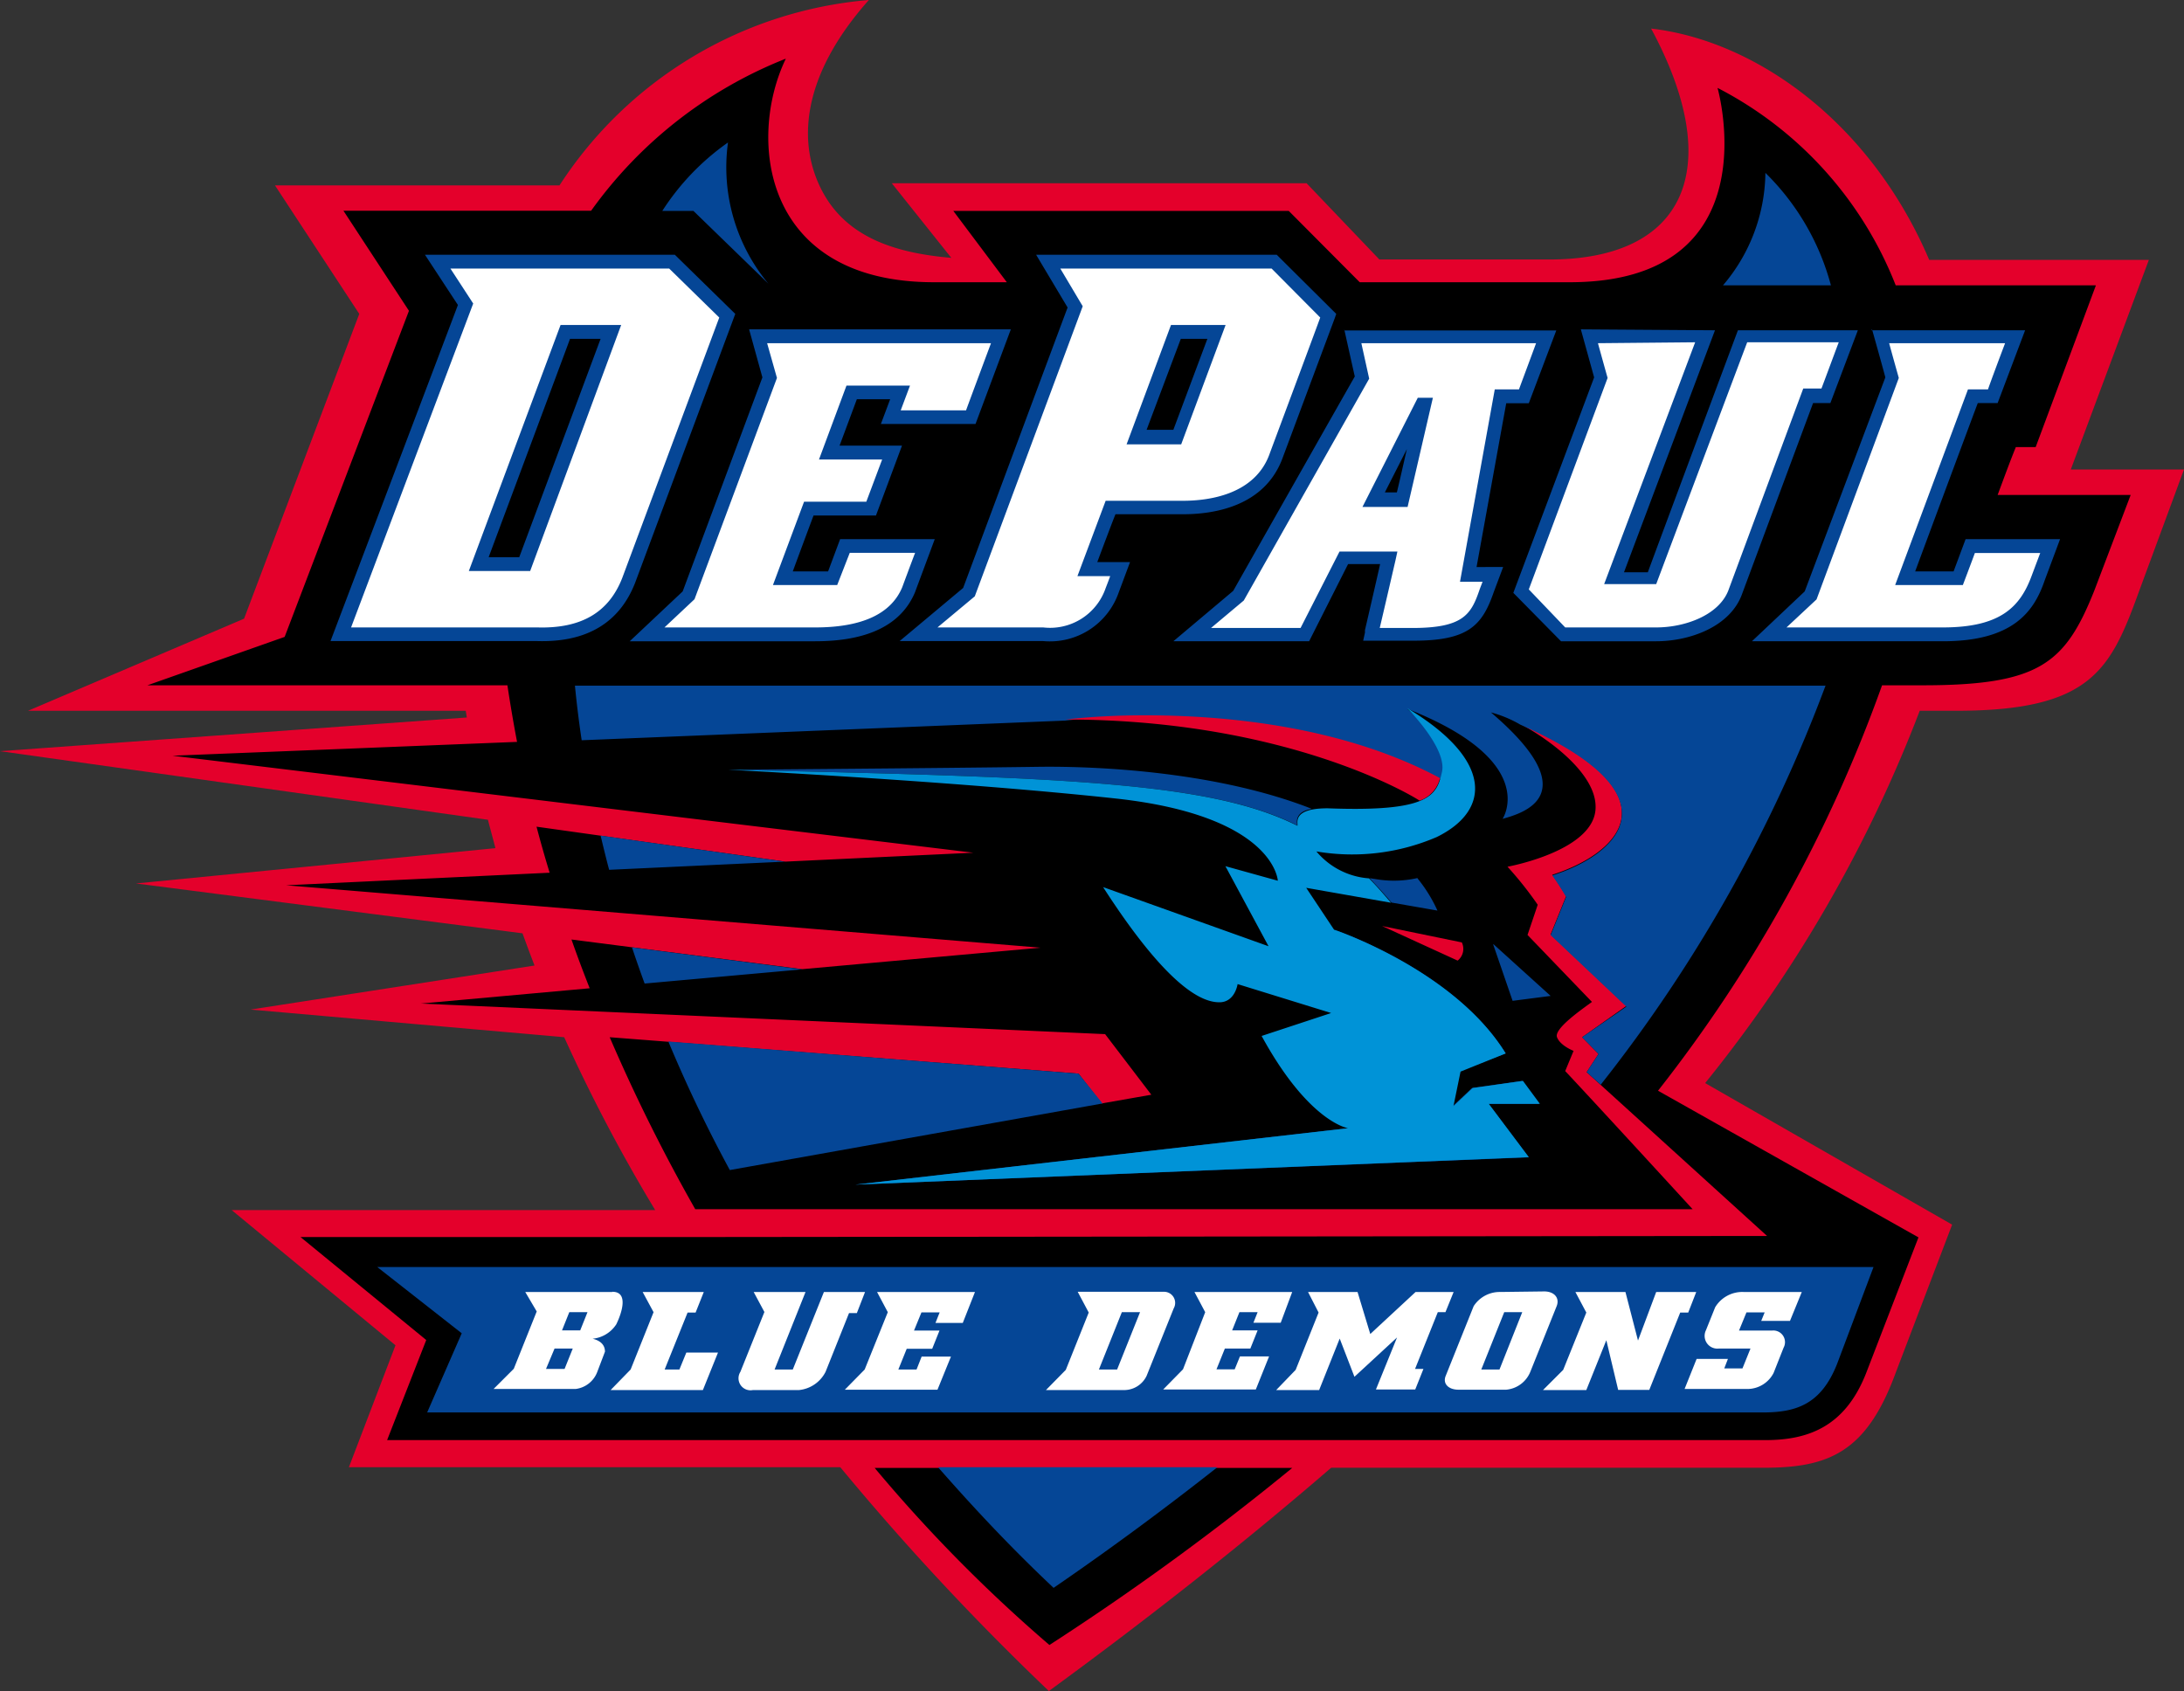
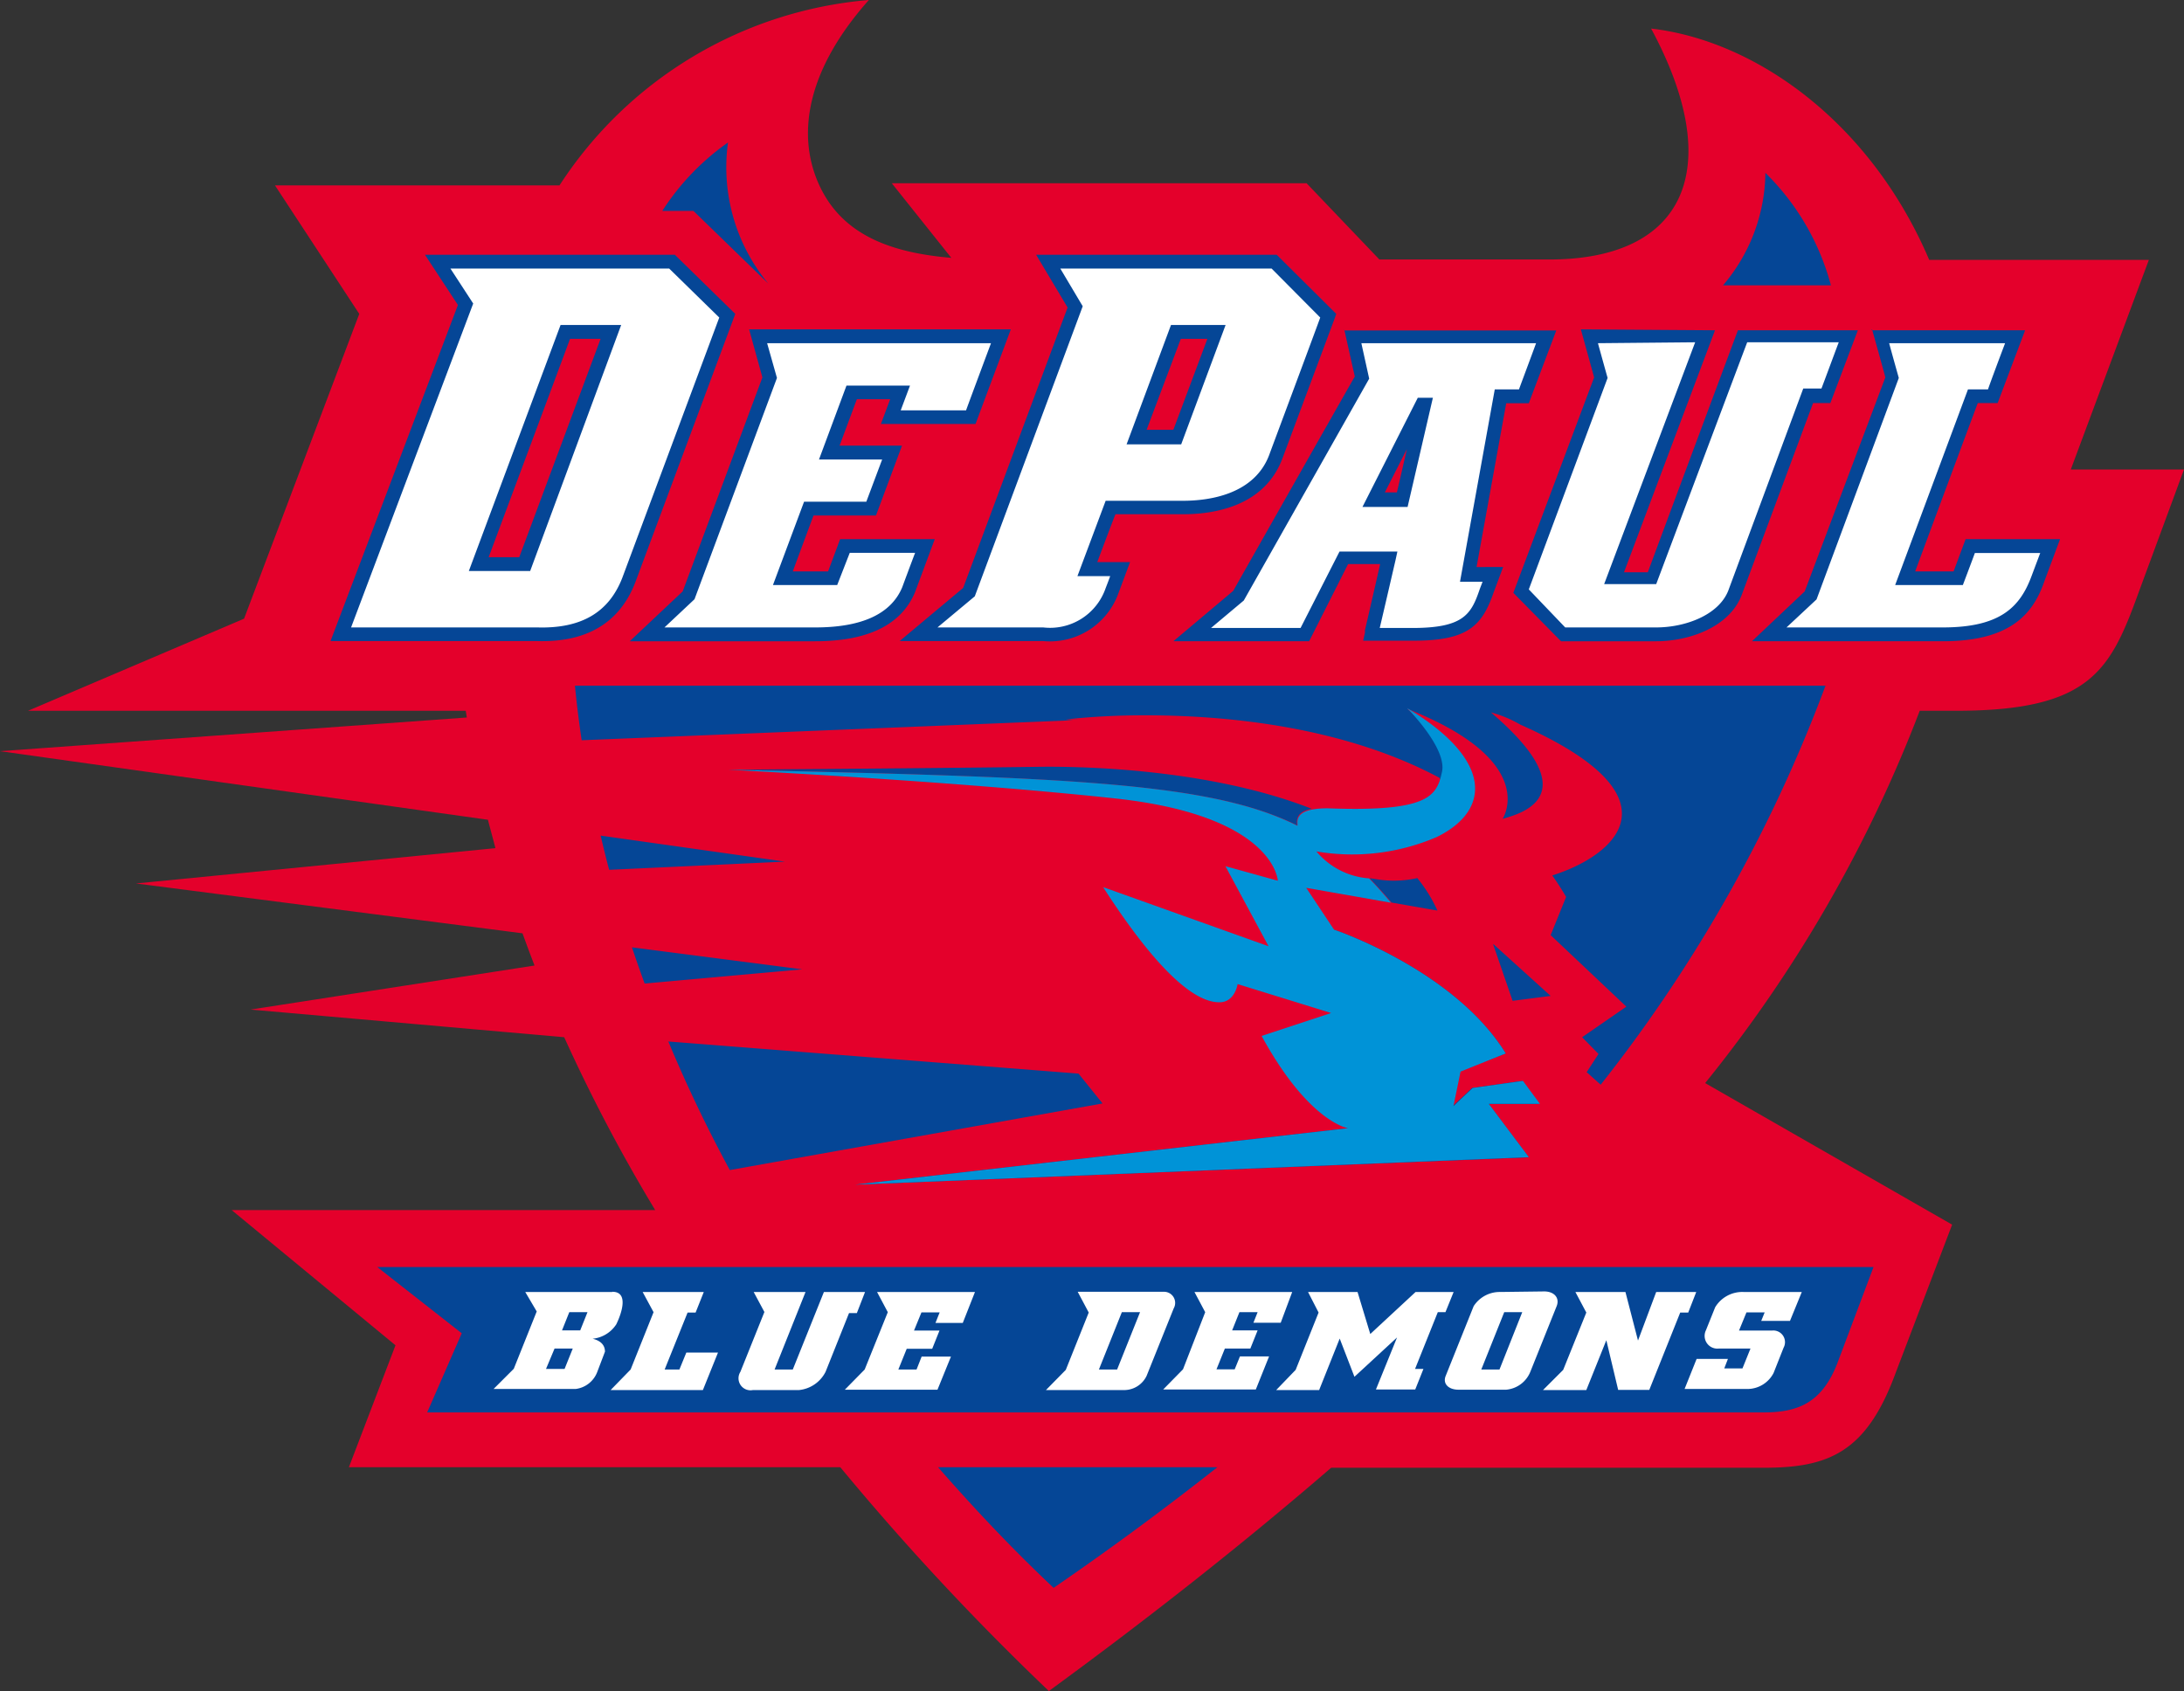
<svg xmlns="http://www.w3.org/2000/svg" viewBox="0 0 120 92.93">
  <rect x="0" y="0" width="120" height="92.93" fill="#333333" stroke="none" />
  <defs>
    <style>.cls-1{fill:#e4002b;}.cls-2{fill:#054696;}.cls-3{fill:#0093d7;}.cls-4{fill:#fff;}</style>
  </defs>
  <title>DePaul</title>
  <g id="Layer_2" data-name="Layer 2">
    <g id="Layer_1-2" data-name="Layer 1">
      <path class="cls-1" d="M113.78,25.8l4.29-11.52H106C102.75,6.66,96.41,2.22,90.72,1.57c4.13,7.66,1.92,12.74-5.7,12.69H75.79l-4-4.19H49l3.27,4.1c-3.06-.26-5.76-1.11-7.11-3.7S44,4.21,47.74,0a22.5,22.5,0,0,0-17,10.19H15.11l4.63,7.06L13.41,34,1.54,39.06H25.59l.06.37L0,41.28l26.81,3.77c.13.52.27,1,.41,1.56L7.47,48.55l21.24,2.74q.32.89.66,1.77l-15.6,2.42L31,57A90.92,90.92,0,0,0,36,66.5l-23.27,0,9,7.43-2.56,6.7h27A142.47,142.47,0,0,0,57.63,92.93c5.75-4.2,10.9-8.29,15.51-12.27H96.89c3.56,0,5.66-.81,7.28-5.25l3.09-8.11L93.69,59.52a75.13,75.13,0,0,0,11.79-20.46h2c7.45,0,8.49-2.26,10.07-6.62L120,25.8h-6.22" />
-       <path d="M43.16,3.23a24,24,0,0,0-10.68,8.35H18.87l3.6,5.5L15.64,35,8.1,37.66H27.88c.15,1,.33,2.06.53,3.11l-18.93.76,44,5.33-10.33.49L29.48,45.43c.22.84.46,1.68.72,2.53l-14.48.69,41.45,3.43L44.08,53.26,31.4,51.63c.31.89.65,1.79,1,2.68l-9.28.84,37.6,1.68,2.54,3.33-2.73.48L59.26,59,33.5,57a95.45,95.45,0,0,0,4.7,9.45H93s-5.62-6.13-7-7.59l.46-1.11s-.73-.28-.91-.75,1.39-1.55,1.92-1.94l-3.54-3.68.56-1.66a19.61,19.61,0,0,0-1.66-2.09s4.88-.88,4.84-3.3c0-1.76-2.36-3.59-4.14-4.55,8.92,3.95,5.32,7.16,1.76,8.29.27.38.52.77.76,1.18l-.85,2.1,4.16,3.93L86.93,57l.9.92-.65,1,9.91,9-58,.06H16.51l6.91,5.66-2.15,5.5H97c2.33,0,4.37-.72,5.53-3.67L105.41,68,91.1,59.94a79.13,79.13,0,0,0,12.31-22.28h2.22c6.42,0,7.84-1.19,9.44-5.2l2-5.26h-7.31c.48-1.29.68-1.84,1-2.63h1.09l3.31-8.89h-11A20.71,20.71,0,0,0,94.37,4.83s3.06,10.72-8.19,10.68H74.71l-3.9-3.92H52.38l2.94,3.92h-4c-9.43,0-10.26-7.87-8.15-12.27Zm4.9,77.44a82.57,82.57,0,0,0,9.6,9.73A146.29,146.29,0,0,0,71,80.67Z" />
      <path class="cls-2" d="M40,7.83a13.49,13.49,0,0,0-3.61,3.76h1.71l4.12,4A10,10,0,0,1,40,7.83Zm57,1.67a9.68,9.68,0,0,1-2.33,6.18h5.93a13.55,13.55,0,0,0-3.6-6.18ZM23.35,14l1.81,2.76c-.13.36-7,18.47-7,18.47H29.52c2.71.08,4.52-1,5.38-3.21l5.5-14.77L37.08,14H23.35Zm33.58,0,1.73,2.9c-.13.33-5.67,15.23-5.74,15.41l-3.49,2.92h7.89a4,4,0,0,0,4.14-2.65s.63-1.69.63-1.69h-1.8c.25-.67.85-2.27,1-2.63H65c1.63,0,4.51-.39,5.49-3.14,0,0,2.85-7.64,2.85-7.64l.08-.23L70.15,14H56.93ZM41.16,18.1l.73,2.64L37.51,32.5,34.6,35.24H44.79c2.88,0,4.72-.89,5.48-2.68l1.09-2.93h-5.2L45.5,31.4H43.56c.26-.71,1-2.7,1.14-3.07h3.43l1.43-3.84H46.13l.95-2.55h1.83L48.4,23.3h5.2l1.94-5.2H41.16Zm32.7,0s.52,2.34.58,2.59c-.15.25-6.62,11.67-6.68,11.78l-3.29,2.77h7.46L74.07,31h1.76c-.16.73-.83,3.62-.83,3.62a.65.65,0,0,0,0,.13l-.1.46h2.75c3,0,3.78-.81,4.42-2.66,0,0,.33-.88.33-.88l.19-.51H81.13l1.63-9H84l1.51-4H73.86Zm13,0,.73,2.64L83.15,32.58l2.62,2.66H91c1.83,0,4.09-.79,4.73-2.63,0,0,3.3-8.87,3.89-10.46h.95l1.51-4H95.49s-4.78,12.82-4.95,13.3H89.23l5-13.3Zm16,0s.68,2.42.73,2.64L99.16,32.5l-2.9,2.74h10.49c3.82,0,5-1.6,5.59-3.33l.85-2.28H108l-.66,1.77h-2.11c.33-.9,3.27-8.81,3.44-9.25h1.09l1.51-4h-8.45Zm-71.49.52H33l-4.47,12H26.85C27.19,29.7,31.16,19.07,31.32,18.62Zm33.55,0h1.42l-1.87,5H63l1.88-5ZM77.3,24.68c-.27,1.19-.49,2.15-.55,2.38h-.66l1.21-2.38Zm23,13H31.59c.09.93.21,1.92.37,3l26.56-1.08s12-1.53,20.87,3.35c.66-1.66-2.07-4-2.07-4C84.66,41.83,82.56,45,82.56,45c1-.29,4.75-1.25-.64-5.85a6.49,6.49,0,0,1,1.61.67c8.92,3.95,5.32,7.16,1.76,8.29.27.38.52.77.76,1.18l-.85,2.1,4.16,3.93L86.93,57l.9.92-.65,1,.77.69a81,81,0,0,0,12.38-22ZM57,42.14c-5.62.08-17,.16-17,.16,18.82.41,26.5.7,31.28,3.06-.09-.42.08-.79.8-.91C67,42.45,60.55,42.09,57,42.14ZM33,45.92c.15.62.3,1.25.47,1.88l9.66-.45L33,45.92Zm44.85,2.34a5.87,5.87,0,0,1-2,.09l-.6-.09c.4.42.8.86,1.21,1.34v0l2.52.44a8,8,0,0,0-1.12-1.8ZM73.3,51.09s5.61,2.77,8.1,7.31l1.33-.51c-2.83-4.59-9.43-6.8-9.43-6.8Zm8.75.83L83.11,55l2.09-.27-3.15-2.85Zm-47.33.13c.22.66.45,1.32.7,2l8.66-.78-9.36-1.21Zm2,5.18a77.41,77.41,0,0,0,3.38,7.07l20.48-3.66L59.26,59,36.67,57.23Zm43.57,1.61-1.35.47-.53,2.11L74.07,62,47,65.1l37-1.5-2.2-2.93h2.77l-.93-1.27-2.76.39-1.06,1,.38-1.9ZM20.73,69.63l4.64,3.64-1.9,4.35H96.86c1.87,0,3.21-.47,4.08-2.67l2-5.32Zm30.81,11c1.93,2.2,4,4.42,6.35,6.63,3.22-2.21,6.21-4.43,9-6.63Z" />
      <path class="cls-3" d="M84.61,60.66l-.93-1.26-2.76.39-1.06,1,.39-1.9,2.48-1c-2.83-4.59-9.43-6.8-9.43-6.8l-1.53-2.3,4.66.82h0c-.41-.48-.8-.93-1.21-1.34h0a4.16,4.16,0,0,1-2.89-1.48A11.75,11.75,0,0,0,78.94,46c3-1.47,3.09-4.26-1.63-7.09,0,0,2.21,2.2,1.92,3.51s-.69,2.21-6.28,2c-1.32,0-1.71.35-1.66.85h0s0,.07,0,.11C66.53,43,58.85,42.71,40,42.3c0,0,12.53.63,21.29,1.58s8.92,4.52,8.92,4.52l-2.88-.8L69.7,52l-9.09-3.25c3.67,5.7,5.53,6.33,6.39,6.33s1-1,1-1l5.14,1.59-3.82,1.26C71.92,61.69,74.07,62,74.07,62L47,65.1l37-1.51-2.2-2.93h2.77" />
      <path class="cls-1" d="M62.73,39.31a39.82,39.82,0,0,0-4.21.23C70.93,39.54,77.87,43.9,78,44a1.74,1.74,0,0,0,1.12-1.24c-5.5-2.95-12.18-3.47-16.42-3.45ZM75.94,50.89l4.15,1.9a.82.82,0,0,0,.23-1Z" />
      <path class="cls-4" d="M24.75,14.76,26,16.68l-6.71,17.8H29.53c2.4.07,3.92-.82,4.66-2.72l5.33-14.31-2.75-2.69Zm33.51,0,1.23,2.07L53.56,32.77l-2.05,1.71h5.81a3.23,3.23,0,0,0,3.43-2.16s.13-.33.25-.66H59.2l1.55-4.14H65c1.43,0,4-.34,4.78-2.64,0,0,2.61-7,2.76-7.43l-2.67-2.69ZM30.8,17.86h3.33l-5,13.52H25.76Zm33.54,0h3l-2.44,6.56h-3l2.44-6.56Zm-22.19,1,.54,1.91L38.16,32.93l-1.65,1.55h8.28c2.55,0,4.16-.73,4.78-2.2,0,0,.47-1.27.71-1.9H46.69L46,32.15H42.47l1.71-4.58H47.6l.87-2.32H45l1.51-4.06H50l-.51,1.36h3.59c.14-.39,1.09-2.94,1.37-3.69H42.15Zm32.65,0,.43,1.95L68.34,33l-1.8,1.51h4.92l2.14-4.2h3.18l-.1.46s-.64,2.77-.87,3.74h1.8c2.82,0,3.23-.76,3.7-2.15l.15-.39H80.22L82.13,21.4h1.33c.13-.36.7-1.88.94-2.54Zm13,0c.16.59.53,1.91.53,1.91L84,32.39l2,2.09H91c1.62,0,3.52-.7,4-2.13l4.08-11h1c.14-.36.7-1.88.95-2.54H96c-.18.47-5,13.29-5,13.29H88.14l5-13.29Zm16,0c.16.6.53,1.91.53,1.91L99.81,32.94l-1.65,1.54h8.59c3.17,0,4.25-1.13,4.88-2.84l.47-1.25h-3.59c-.13.36-.66,1.76-.66,1.76h-3.72l4-10.75h1.1c.12-.36.69-1.88.94-2.54Zm-25.9,3h.83l-1.39,6H74.86ZM86.56,71l.6,1.13-1.27,3.15-1.11,1.11h2.38l1.1-2.74.65,2.73h1.71l1.7-4.25h.44L93.2,71H91L90,73.67,89.31,71ZM35.31,71l.6,1.11-1.26,3.15-1.1,1.13h5.07l.83-2.06H37.71l-.38.93h-.81l1.26-3.13h.44L38.67,71Zm23.91,0,.6,1.13-1.26,3.15-1.09,1.11h4.34A1.37,1.37,0,0,0,63,75.61l1.49-3.71a.61.61,0,0,0-.56-.91l-4.71,0Zm12.65,0,.58,1.13-1.26,3.15-1.07,1.11h2.36l1.13-2.83.81,2.1,2.34-2.16L75.6,76.36h2.16l.45-1.13h-.46L79,72.11h.42L79.87,71H77.78l-2.49,2.31L74.59,71ZM41.41,71,42,72.1l-1.32,3.29a.66.66,0,0,0,.69,1H43.9a1.84,1.84,0,0,0,1.46-1l1.29-3.23h.43L47.53,71H45.27l-1.71,4.26h-1L44.26,71Zm6.78,0,.59,1.11-1.27,3.15-1.09,1.11h5.09l.74-1.82H50.64l-.28.71h-1l.46-1.14h1.4l.4-1-1.4,0,.41-1h1l-.23.58h1.5L53.57,71Zm17.44,0,.59,1.11L65,75.25l-1.09,1.11H69l.73-1.82h-1.6l-.29.71h-1l.46-1.14h1.4l.4-1-1.4,0,.4-1h1l-.23.58h1.5L71,71Zm30.16,0a1.74,1.74,0,0,0-1.55.84l-.51,1.27a.7.7,0,0,0,.7,1h1.75l-.44,1.09h-1l.2-.52H93.22l-.66,1.65h3.49a1.62,1.62,0,0,0,1.4-.88L98,74.06a.64.64,0,0,0-.63-.94H95.55l.41-1h1l-.19.47h1.58L99,71ZM82.43,71a1.7,1.7,0,0,0-1.46.78l-1.54,3.84c-.17.43.17.75.7.75h2.63a1.58,1.58,0,0,0,1.33-1l1.44-3.59c.18-.45-.13-.81-.68-.81ZM33.64,71l-4.78,0,.63,1.07-1.26,3.15-1.11,1.11h4.51a1.46,1.46,0,0,0,1.18-.92l.43-1.13c0-.37-.25-.61-.68-.71a1.76,1.76,0,0,0,1.3-.79c.31-.63.69-1.8-.22-1.79Zm28,1.11h1l-1.26,3.15h-1l1.26-3.15Zm21,0h1l-1.25,3.15h-1l1.26-3.15Zm-51.36,0h1l-.4,1h-1l.4-1Zm-.81,2h1l-.45,1.12H30Z" />
    </g>
  </g>
</svg>